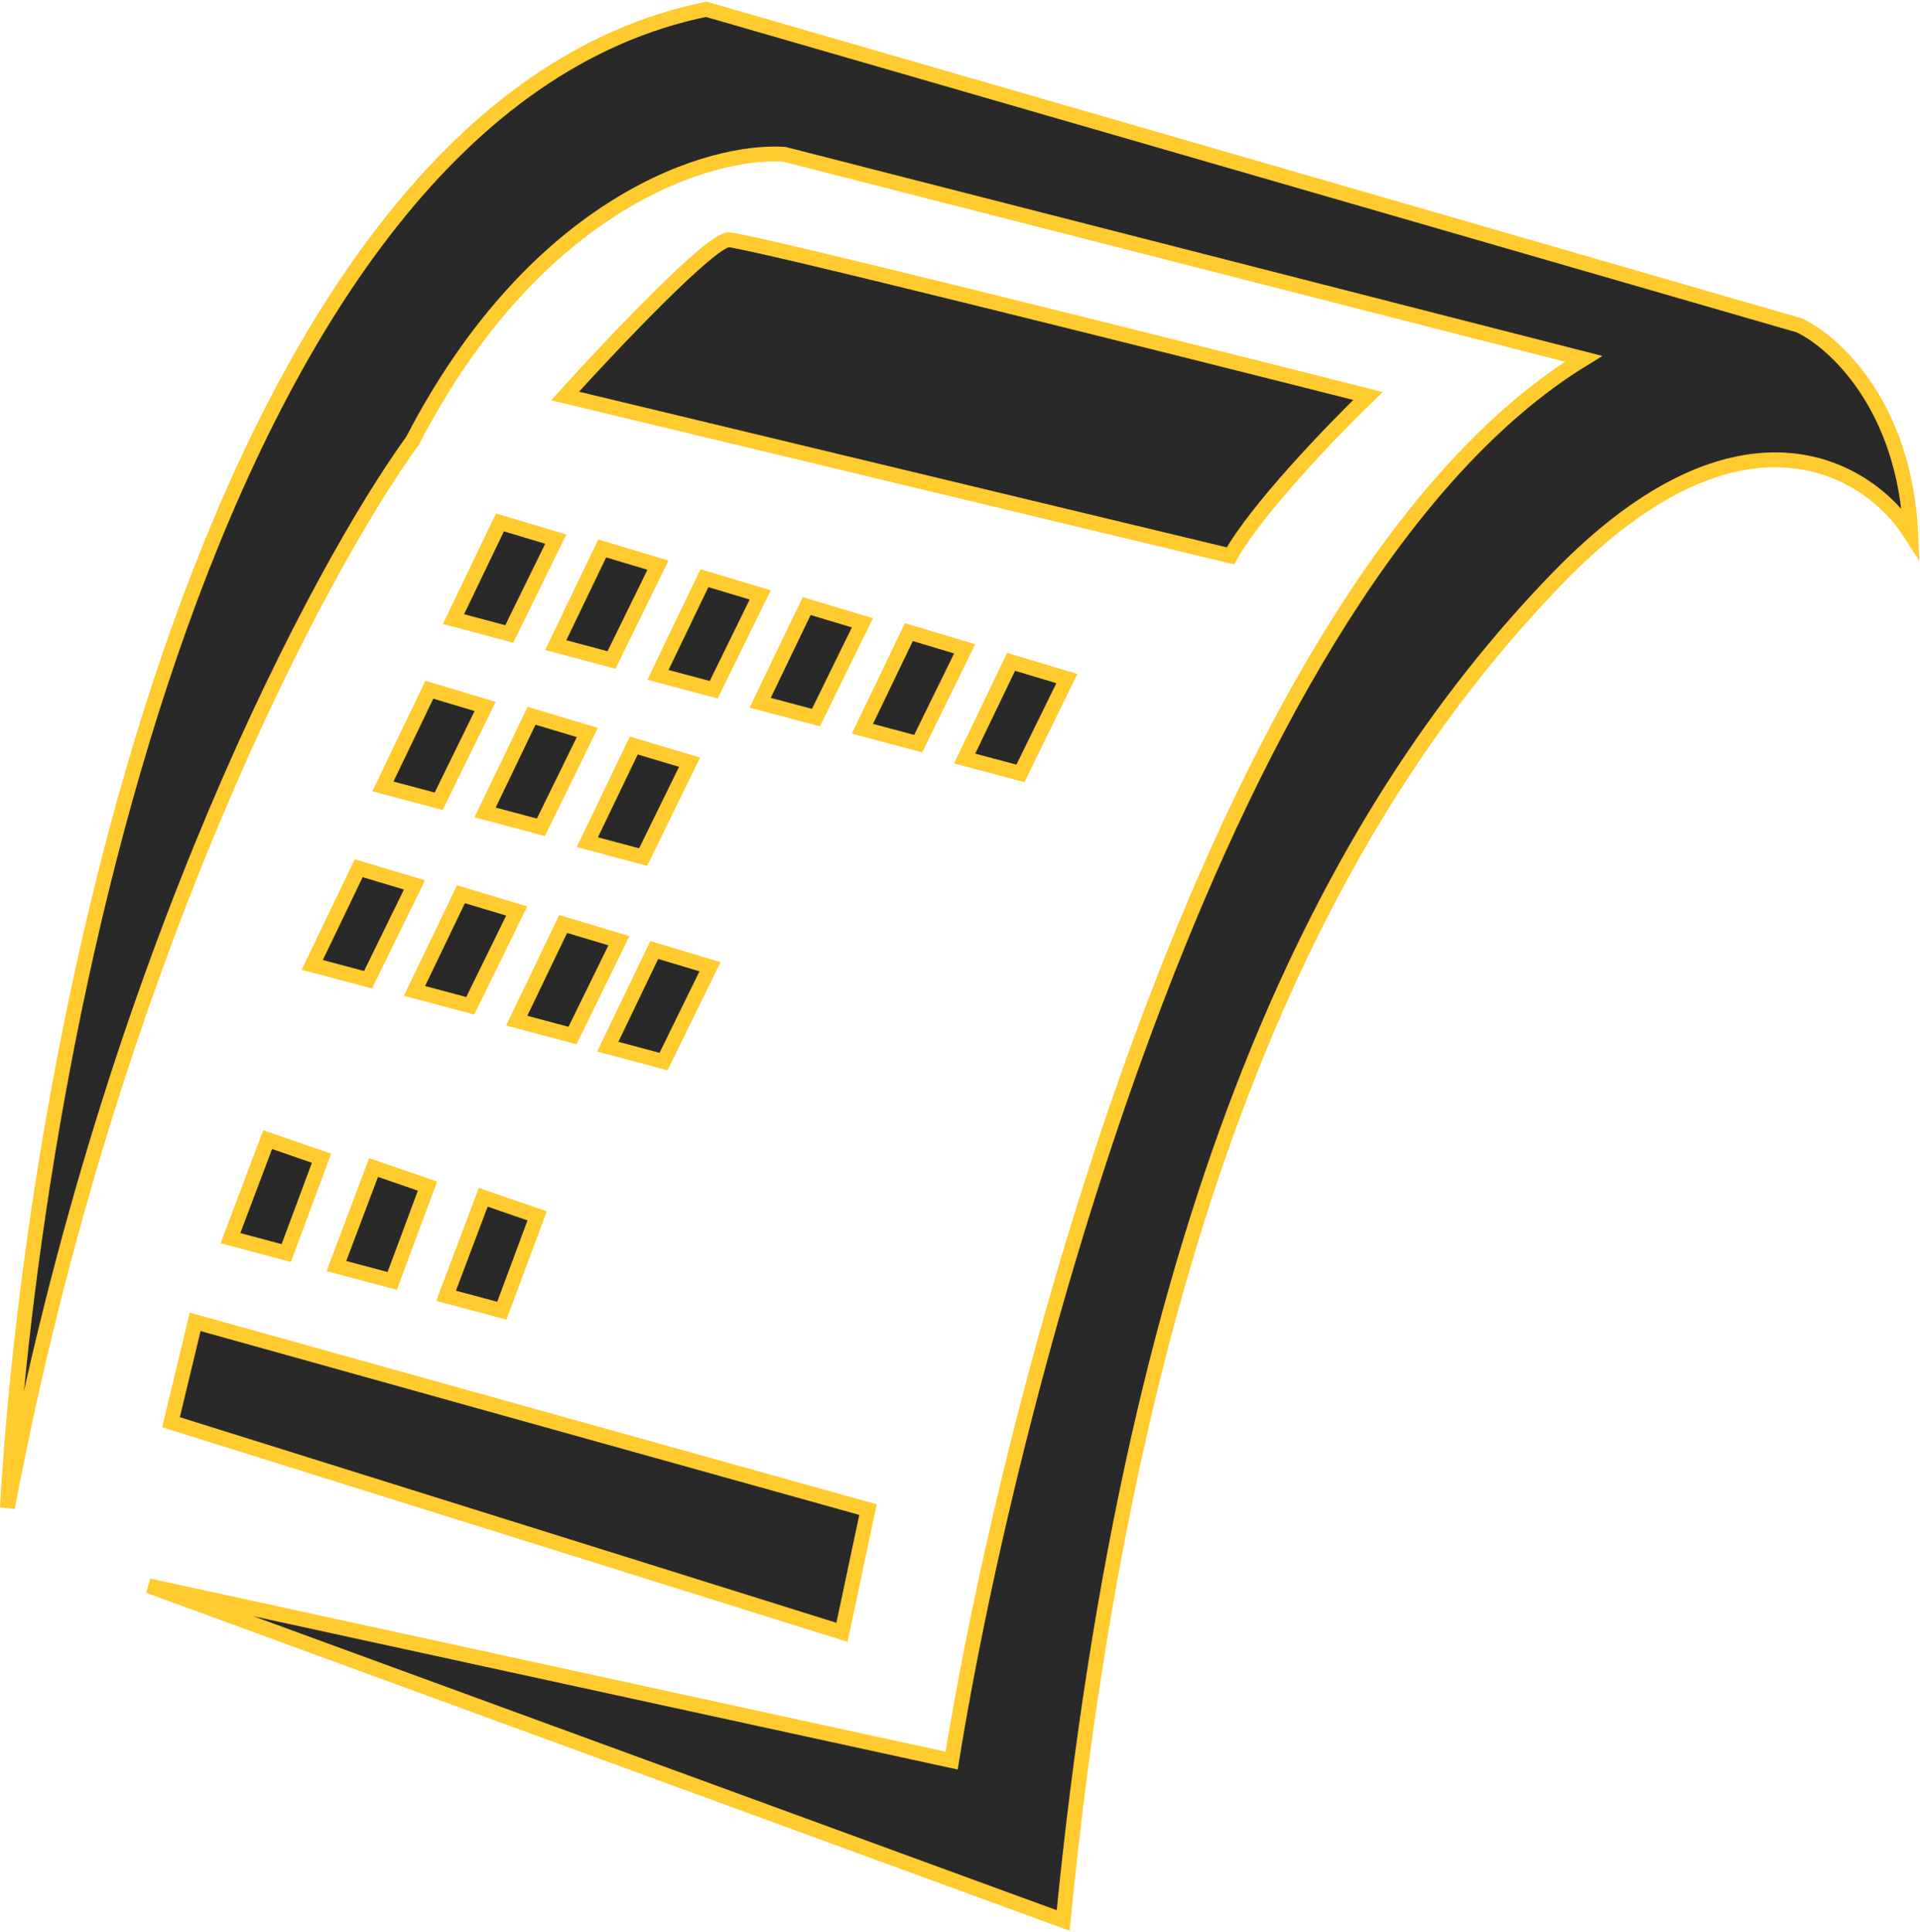
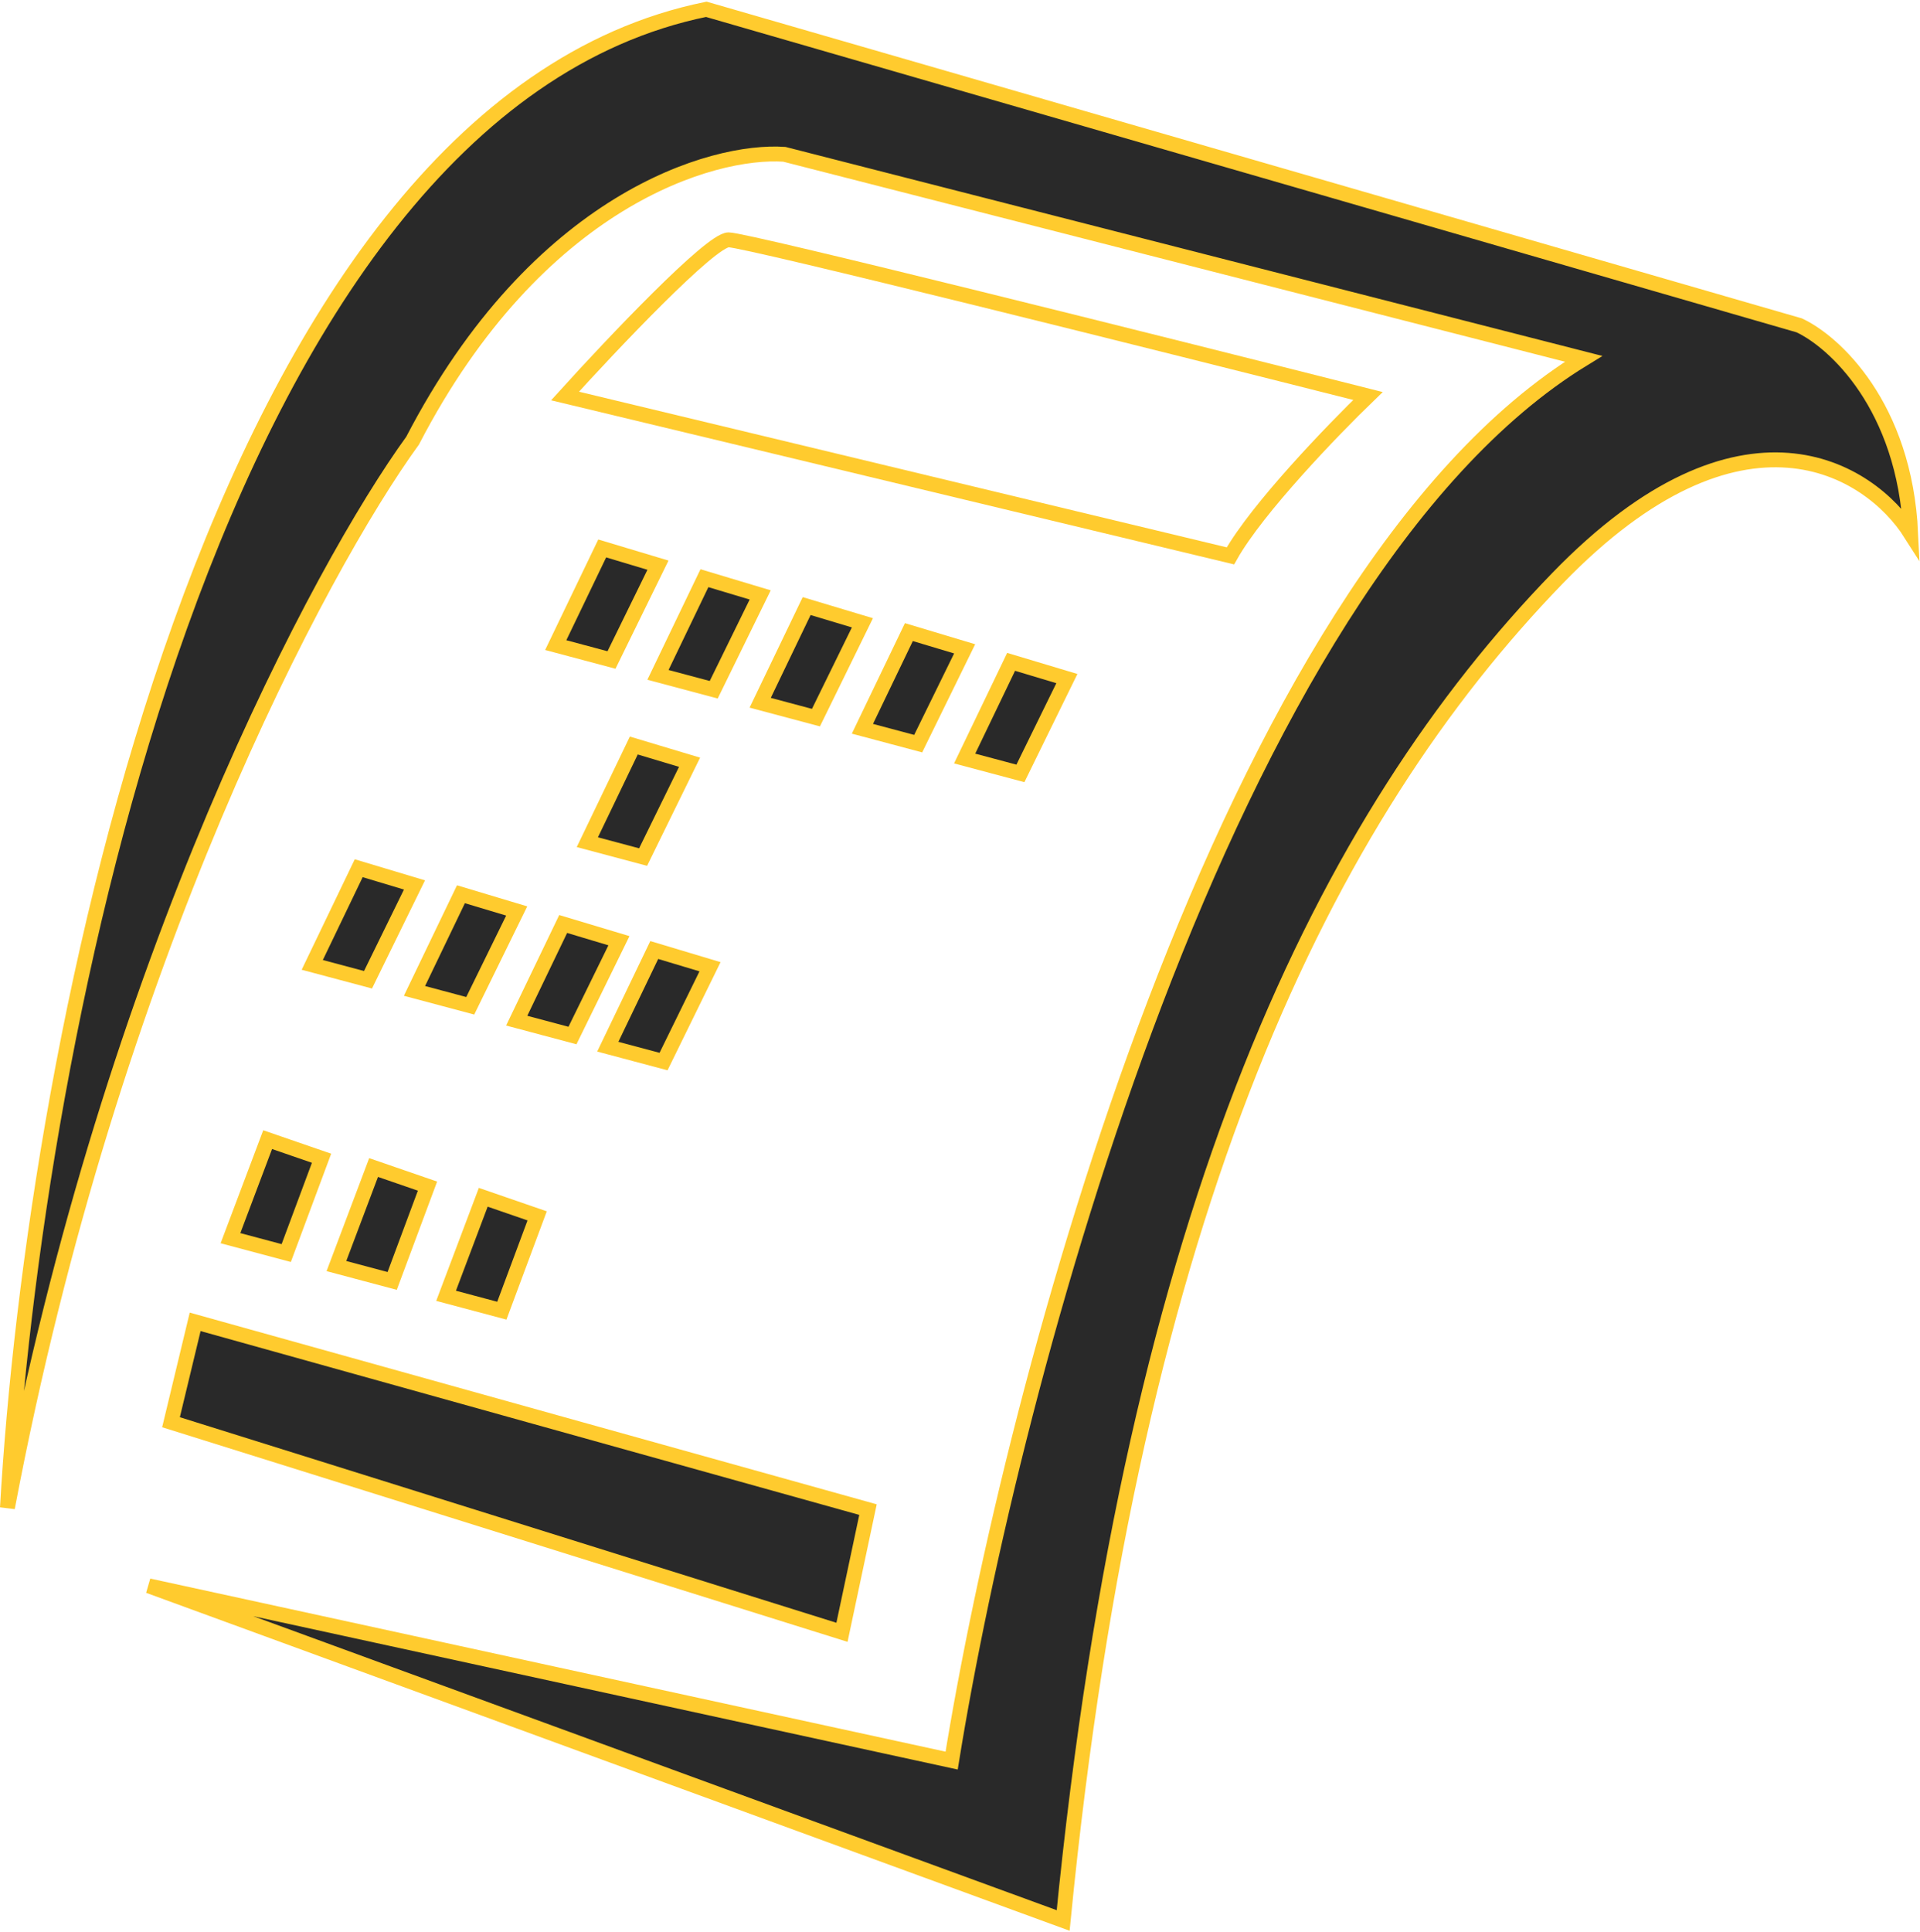
<svg xmlns="http://www.w3.org/2000/svg" width="1033" height="1039" viewBox="0 0 1033 1039" fill="none">
-   <path d="M4 811C18 565 112.8 59.4 380 5L968 175C986.667 183.667 1024.8 218.2 1028 287C1006 252.333 937.2 208.6 838 311C714 439 610 647 572 1033L80 853L512 947C544.667 745 658.4 311.4 852 193L422 83C383.333 80.333 289.2 107.4 222 237C172.667 305 60 515 4 811Z" fill="#292929" />
-   <path d="M304 213C329.333 185 382.4 129 392 129C401.6 129 625.333 185 736 213C717.333 231 676.4 273.4 662 299L304 213Z" fill="#292929" />
+   <path d="M4 811C18 565 112.8 59.4 380 5L968 175C986.667 183.667 1024.8 218.2 1028 287C1006 252.333 937.2 208.6 838 311C714 439 610 647 572 1033L80 853L512 947C544.667 745 658.4 311.4 852 193L422 83C383.333 80.333 289.2 107.4 222 237C172.667 305 60 515 4 811" fill="#292929" />
  <path d="M4 811C18 565 112.8 59.4 380 5L968 175C986.667 183.667 1024.8 218.2 1028 287C1006 252.333 937.2 208.6 838 311C714 439 610 647 572 1033L80 853L512 947C544.667 745 658.4 311.4 852 193L422 83C383.333 80.333 289.2 107.4 222 237C172.667 305 60 515 4 811Z" stroke="#FFCB2E" stroke-width="8" />
  <path d="M304 213C329.333 185 382.4 129 392 129C401.6 129 625.333 185 736 213C717.333 231 676.4 273.4 662 299L304 213Z" stroke="#FFCB2E" stroke-width="8" />
-   <path d="M269 281L244 333L274 341L299 290L269 281Z" fill="#292929" stroke="#FFCB2E" stroke-width="8" />
  <path d="M434 326L409 378L439 386L464 335L434 326Z" fill="#292929" stroke="#FFCB2E" stroke-width="8" />
-   <path d="M231 371L206 423L236 431L261 380L231 371Z" fill="#292929" stroke="#FFCB2E" stroke-width="8" />
  <path d="M193 467L168 519L198 527L223 476L193 467Z" fill="#292929" stroke="#FFCB2E" stroke-width="8" />
  <path d="M144 613L124 666L154 674L173 623L144 613Z" fill="#292929" stroke="#FFCB2E" stroke-width="8" />
  <path d="M201 628L181 681L211 689L230 638L201 628Z" fill="#292929" stroke="#FFCB2E" stroke-width="8" />
  <path d="M260 644L240 697L270 705L289 654L260 644Z" fill="#292929" stroke="#FFCB2E" stroke-width="8" />
  <path d="M105 711L92 765L453 878L467 812L105 711Z" fill="#292929" stroke="#FFCB2E" stroke-width="8" />
  <path d="M324 295L299 347L329 355L354 304L324 295Z" fill="#292929" stroke="#FFCB2E" stroke-width="8" />
  <path d="M489 340L464 392L494 400L519 349L489 340Z" fill="#292929" stroke="#FFCB2E" stroke-width="8" />
-   <path d="M286 385L261 437L291 445L316 394L286 385Z" fill="#292929" stroke="#FFCB2E" stroke-width="8" />
  <path d="M248 481L223 533L253 541L278 490L248 481Z" fill="#292929" stroke="#FFCB2E" stroke-width="8" />
  <path d="M379 311L354 363L384 371L409 320L379 311Z" fill="#292929" stroke="#FFCB2E" stroke-width="8" />
  <path d="M544 356L519 408L549 416L574 365L544 356Z" fill="#292929" stroke="#FFCB2E" stroke-width="8" />
  <path d="M341 401L316 453L346 461L371 410L341 401Z" fill="#292929" stroke="#FFCB2E" stroke-width="8" />
  <path d="M303 497L278 549L308 557L333 506L303 497Z" fill="#292929" stroke="#FFCB2E" stroke-width="8" />
  <path d="M352 511L327 563L357 571L382 520L352 511Z" fill="#292929" stroke="#FFCB2E" stroke-width="8" />
</svg>